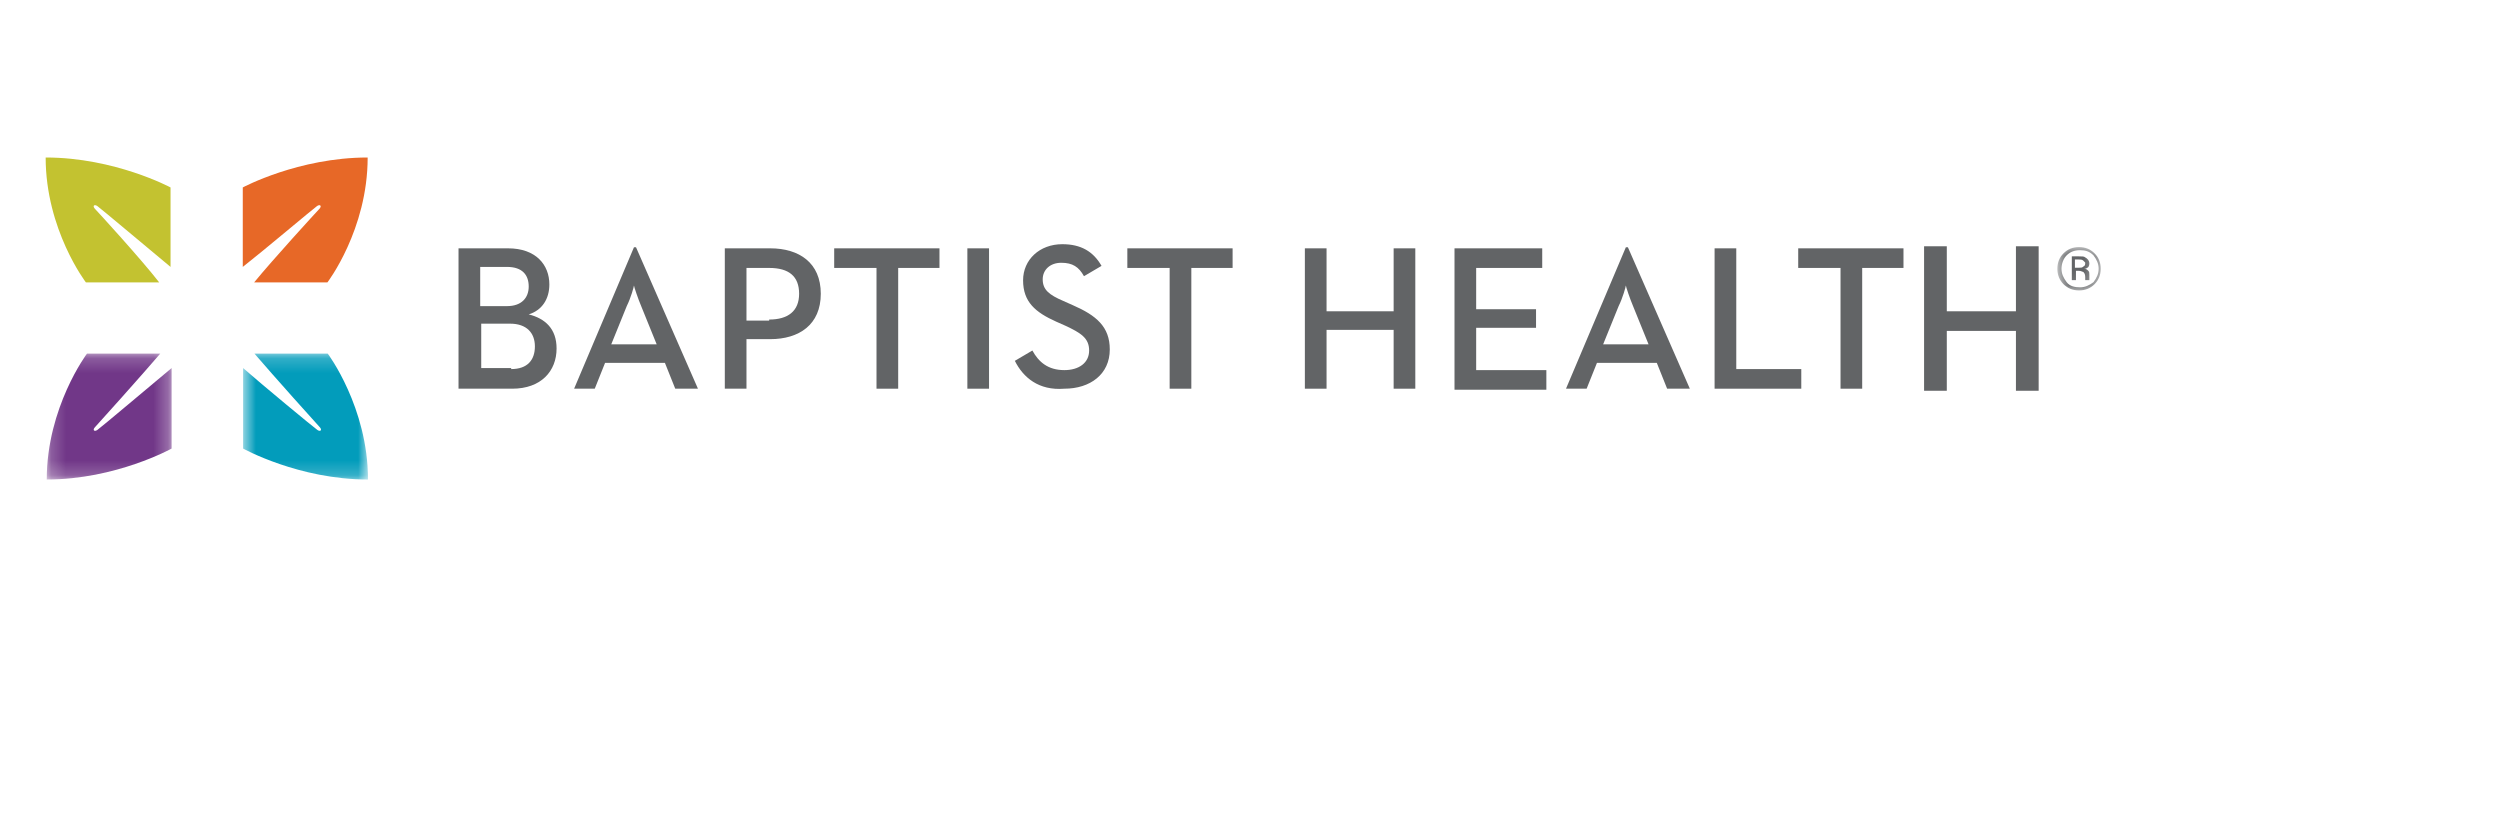
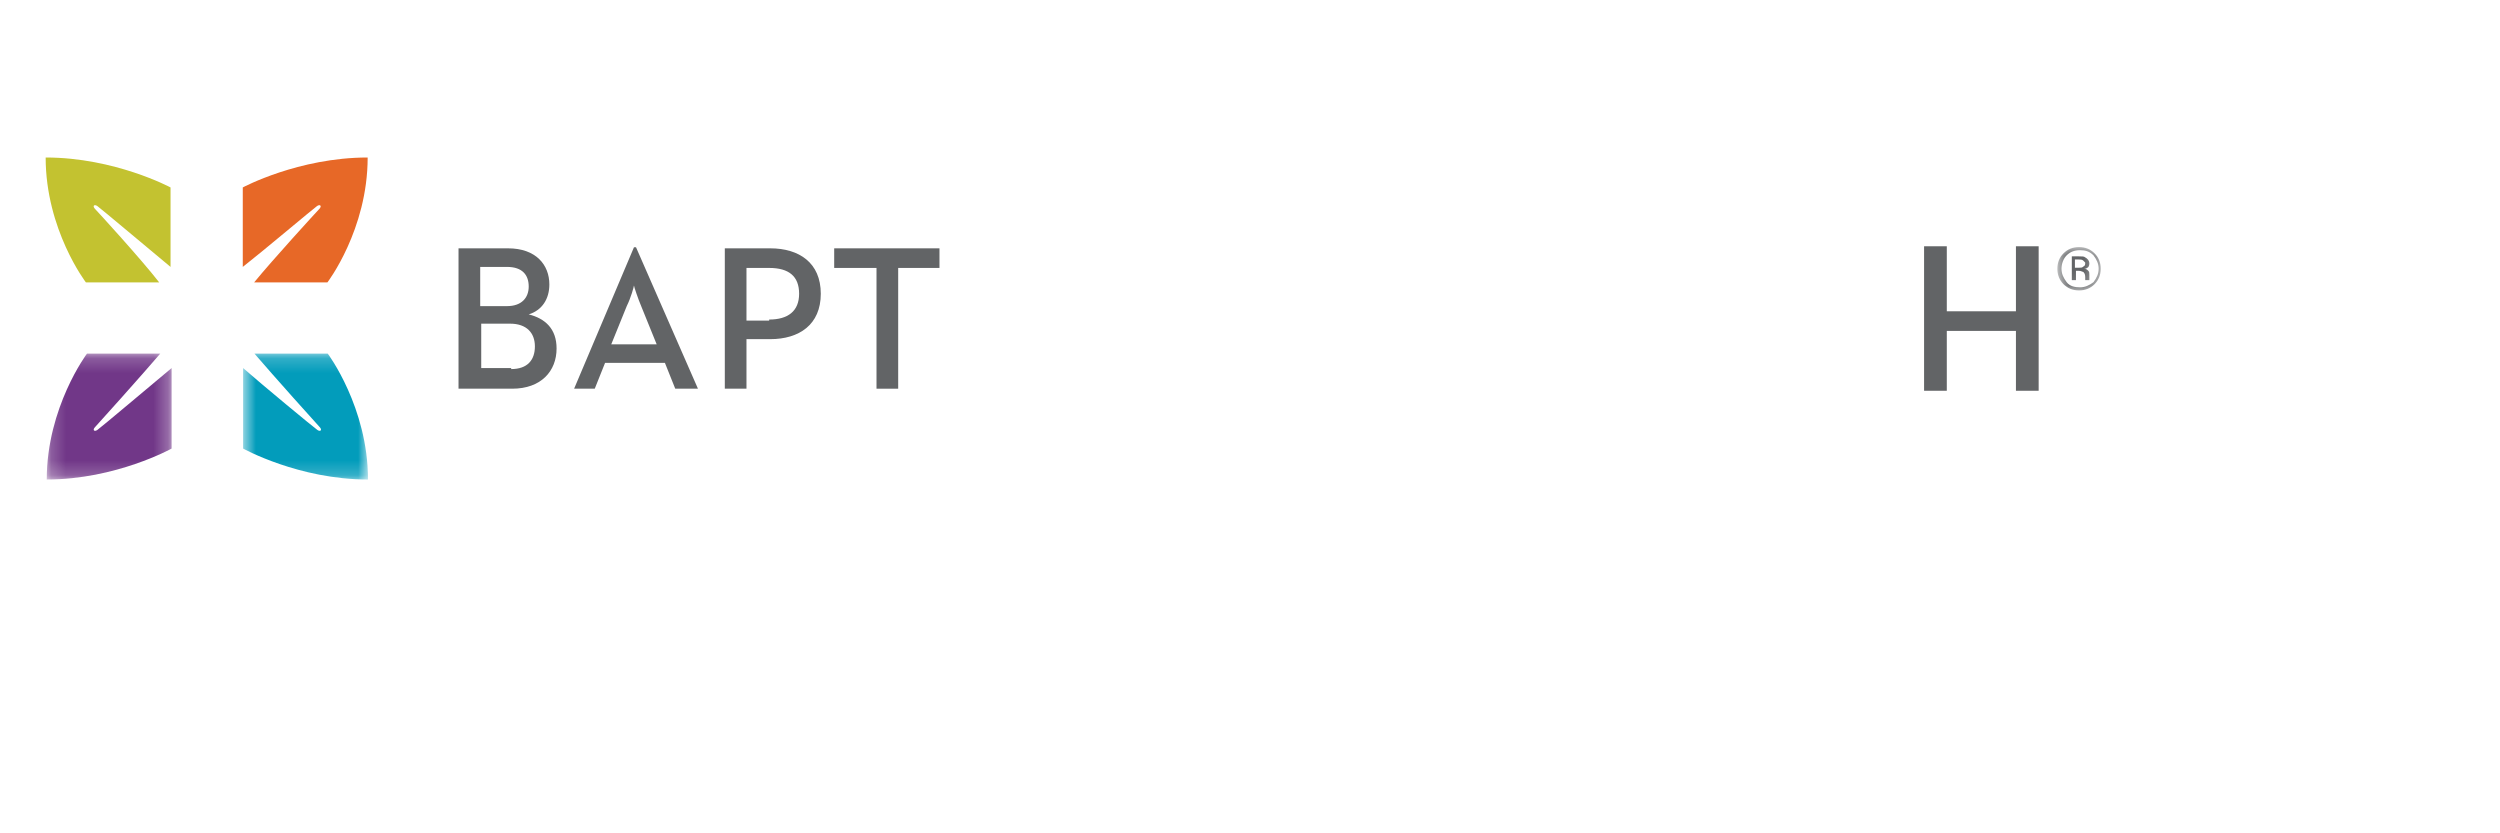
<svg xmlns="http://www.w3.org/2000/svg" width="171" height="57" viewBox="0 0 171 57" fill="none">
  <g clip-path="url(#clip0_14198_5029)">
    <path fill-rule="evenodd" clip-rule="evenodd" d="M34.964 25.245C36.093 25.245 36.587 24.61 36.587 23.692C36.587 22.775 36.023 22.139 34.893 22.139H32.916V25.175H34.964V25.245ZM34.681 20.939C35.67 20.939 36.164 20.374 36.164 19.598C36.164 18.821 35.74 18.257 34.681 18.257H32.846V20.939H34.681ZM31.363 16.986H34.752C36.658 16.986 37.576 18.115 37.576 19.457C37.576 20.445 37.081 21.222 36.164 21.504C37.293 21.786 38.07 22.492 38.07 23.834C38.07 25.387 37.011 26.587 35.034 26.587H31.363V16.986Z" fill="#626466" />
    <path fill-rule="evenodd" clip-rule="evenodd" d="M44.916 23.551L43.857 20.939C43.645 20.445 43.363 19.598 43.363 19.527C43.363 19.598 43.151 20.375 42.869 20.939L41.81 23.551H44.916ZM43.363 16.915H43.504L47.74 26.587H46.187L45.481 24.822H41.386L40.681 26.587H39.269L43.363 16.915Z" fill="#626466" />
    <path fill-rule="evenodd" clip-rule="evenodd" d="M52.612 21.857C53.883 21.857 54.66 21.292 54.66 20.092C54.66 18.892 53.954 18.327 52.612 18.327H51.059V21.927H52.612V21.857ZM49.577 16.986H52.683C54.66 16.986 56.142 17.974 56.142 20.092C56.142 22.21 54.66 23.198 52.683 23.198H51.059V26.587H49.577V16.986Z" fill="#626466" />
    <path fill-rule="evenodd" clip-rule="evenodd" d="M59.883 18.327H57.059V16.986H64.26V18.327H61.436V26.587H59.953V18.327H59.883Z" fill="#626466" />
    <mask id="mask0_14198_5029" style="mask-type:luminance" maskUnits="userSpaceOnUse" x="3" y="10" width="141" height="23">
-       <path d="M143.683 10.773H3.197V32.729H143.683V10.773Z" fill="white" />
-     </mask>
+       </mask>
    <g mask="url(#mask0_14198_5029)">
-       <path fill-rule="evenodd" clip-rule="evenodd" d="M66.168 26.587H67.65V16.986H66.168V26.587Z" fill="#626466" />
+       <path fill-rule="evenodd" clip-rule="evenodd" d="M66.168 26.587H67.65H66.168V26.587Z" fill="#626466" />
      <path fill-rule="evenodd" clip-rule="evenodd" d="M69.415 24.681L70.615 23.975C71.038 24.751 71.674 25.316 72.803 25.316C73.791 25.316 74.497 24.822 74.497 23.975C74.497 23.128 73.933 22.775 72.874 22.28L72.238 21.998C70.826 21.363 69.979 20.657 69.979 19.174C69.979 17.762 71.109 16.703 72.662 16.703C73.933 16.703 74.78 17.198 75.345 18.186L74.144 18.892C73.791 18.256 73.368 17.974 72.591 17.974C71.815 17.974 71.321 18.468 71.321 19.104C71.321 19.81 71.744 20.163 72.733 20.586L73.368 20.869C74.992 21.575 75.909 22.351 75.909 23.904C75.909 25.598 74.568 26.587 72.803 26.587C71.038 26.728 69.979 25.81 69.415 24.681Z" fill="#626466" />
      <path fill-rule="evenodd" clip-rule="evenodd" d="M79.933 18.327H77.11V16.986H84.31V18.327H81.487V26.587H80.004V18.327H79.933Z" fill="#626466" />
      <path fill-rule="evenodd" clip-rule="evenodd" d="M89.253 16.986H90.736V21.292H95.325V16.986H96.807V26.587H95.325V22.563H90.736V26.587H89.253V16.986Z" fill="#626466" />
      <path fill-rule="evenodd" clip-rule="evenodd" d="M99.417 16.986H105.488V18.327H100.97V21.151H105.065V22.422H100.97V25.316H105.771V26.657H99.488V16.986H99.417Z" fill="#626466" />
      <path fill-rule="evenodd" clip-rule="evenodd" d="M112.761 23.551L111.702 20.939C111.49 20.445 111.208 19.598 111.208 19.527C111.208 19.598 110.996 20.374 110.714 20.939L109.655 23.551H112.761ZM111.208 16.915H111.349L115.585 26.587H114.032L113.326 24.822H109.231L108.525 26.587H107.114L111.208 16.915Z" fill="#626466" />
      <path fill-rule="evenodd" clip-rule="evenodd" d="M117.278 16.986H118.761V25.245H123.208V26.587H117.278V16.986Z" fill="#626466" />
      <path fill-rule="evenodd" clip-rule="evenodd" d="M125.821 18.327H122.998V16.986H130.198V18.327H127.374V26.587H125.892V18.327H125.821Z" fill="#626466" />
    </g>
    <path fill-rule="evenodd" clip-rule="evenodd" d="M131.607 16.845H133.161V21.292H137.89V16.845H139.444V26.728H137.89V22.634H133.161V26.728H131.607V16.845Z" fill="#626466" />
    <mask id="mask1_14198_5029" style="mask-type:luminance" maskUnits="userSpaceOnUse" x="140" y="16" width="4" height="4">
      <path d="M143.618 16.9H140.724V19.865H143.618V16.9Z" fill="white" />
    </mask>
    <g mask="url(#mask1_14198_5029)">
      <path fill-rule="evenodd" clip-rule="evenodd" d="M142.489 17.818C142.418 17.747 142.277 17.747 142.136 17.747H141.924V18.312H142.206C142.348 18.312 142.418 18.312 142.489 18.241C142.63 18.171 142.63 18.1 142.63 17.959C142.63 17.959 142.559 17.889 142.489 17.818ZM142.206 17.535C142.418 17.535 142.559 17.535 142.63 17.606C142.771 17.677 142.912 17.818 142.912 18.03C142.912 18.171 142.842 18.312 142.771 18.312C142.701 18.383 142.63 18.383 142.559 18.383C142.701 18.383 142.771 18.453 142.842 18.524C142.912 18.594 142.912 18.665 142.912 18.806V18.947C142.912 19.018 142.912 19.018 142.912 19.089C142.912 19.159 142.912 19.159 142.912 19.159H142.63V19.089V18.947C142.63 18.736 142.559 18.665 142.489 18.594C142.418 18.594 142.348 18.524 142.206 18.524H141.995V19.159H141.712V17.535H142.206ZM141.359 17.465C141.147 17.677 141.006 18.03 141.006 18.383C141.006 18.736 141.147 19.018 141.359 19.3C141.571 19.583 141.924 19.653 142.277 19.653C142.63 19.653 142.912 19.512 143.195 19.3C143.407 19.018 143.548 18.736 143.548 18.383C143.548 18.03 143.407 17.747 143.195 17.465C142.912 17.183 142.63 17.112 142.277 17.112C141.853 17.112 141.571 17.253 141.359 17.465ZM143.265 19.442C142.983 19.724 142.63 19.865 142.206 19.865C141.783 19.865 141.43 19.724 141.147 19.442C140.865 19.159 140.724 18.806 140.724 18.383C140.724 17.959 140.865 17.606 141.147 17.324C141.43 17.041 141.783 16.9 142.206 16.9C142.63 16.9 142.983 17.041 143.265 17.324C143.548 17.606 143.689 17.959 143.689 18.383C143.689 18.806 143.548 19.159 143.265 19.442Z" fill="#626466" />
    </g>
    <path fill-rule="evenodd" clip-rule="evenodd" d="M6.512 14.303C6.3 14.091 6.441 13.95 6.653 14.091C6.865 14.233 10.465 17.268 11.665 18.257V12.821C11.665 12.821 7.853 10.773 3.123 10.773C3.123 15.715 5.876 19.316 5.876 19.316H10.889C9.688 17.762 6.653 14.444 6.512 14.303Z" fill="#C3C230" />
    <path fill-rule="evenodd" clip-rule="evenodd" d="M21.83 14.303C22.042 14.091 21.901 13.95 21.689 14.091C21.477 14.233 17.877 17.268 16.606 18.257V12.821C16.606 12.821 20.418 10.773 25.148 10.773C25.148 15.715 22.395 19.316 22.395 19.316H17.383C18.654 17.762 21.689 14.444 21.83 14.303Z" fill="#E76827" />
    <mask id="mask2_14198_5029" style="mask-type:luminance" maskUnits="userSpaceOnUse" x="3" y="24" width="9" height="9">
      <path d="M11.739 24.186H3.197V32.799H11.739V24.186Z" fill="white" />
    </mask>
    <g mask="url(#mask2_14198_5029)">
      <path fill-rule="evenodd" clip-rule="evenodd" d="M6.515 29.199C6.303 29.411 6.444 29.552 6.656 29.411C6.868 29.269 10.468 26.234 11.739 25.175V30.681C11.739 30.681 7.927 32.799 3.197 32.799C3.197 27.858 5.95 24.186 5.95 24.186H10.963C9.692 25.669 6.656 29.058 6.515 29.199Z" fill="#713788" />
    </g>
    <mask id="mask3_14198_5029" style="mask-type:luminance" maskUnits="userSpaceOnUse" x="16" y="24" width="10" height="9">
      <path d="M25.171 24.187H16.629V32.8H25.171V24.187Z" fill="white" />
    </mask>
    <g mask="url(#mask3_14198_5029)">
      <path fill-rule="evenodd" clip-rule="evenodd" d="M21.853 29.199C22.064 29.411 21.923 29.552 21.712 29.411C21.5 29.27 17.829 26.234 16.629 25.175V30.682C16.629 30.682 20.441 32.8 25.171 32.8C25.171 27.858 22.418 24.187 22.418 24.187H17.405C18.676 25.669 21.712 29.058 21.853 29.199Z" fill="#029CBB" />
    </g>
  </g>
  <defs>
    <clipPath id="clip0_14198_5029">
      <rect width="141.192" height="22.591" fill="white" transform="translate(2.841 10.491)" />
    </clipPath>
  </defs>
</svg>